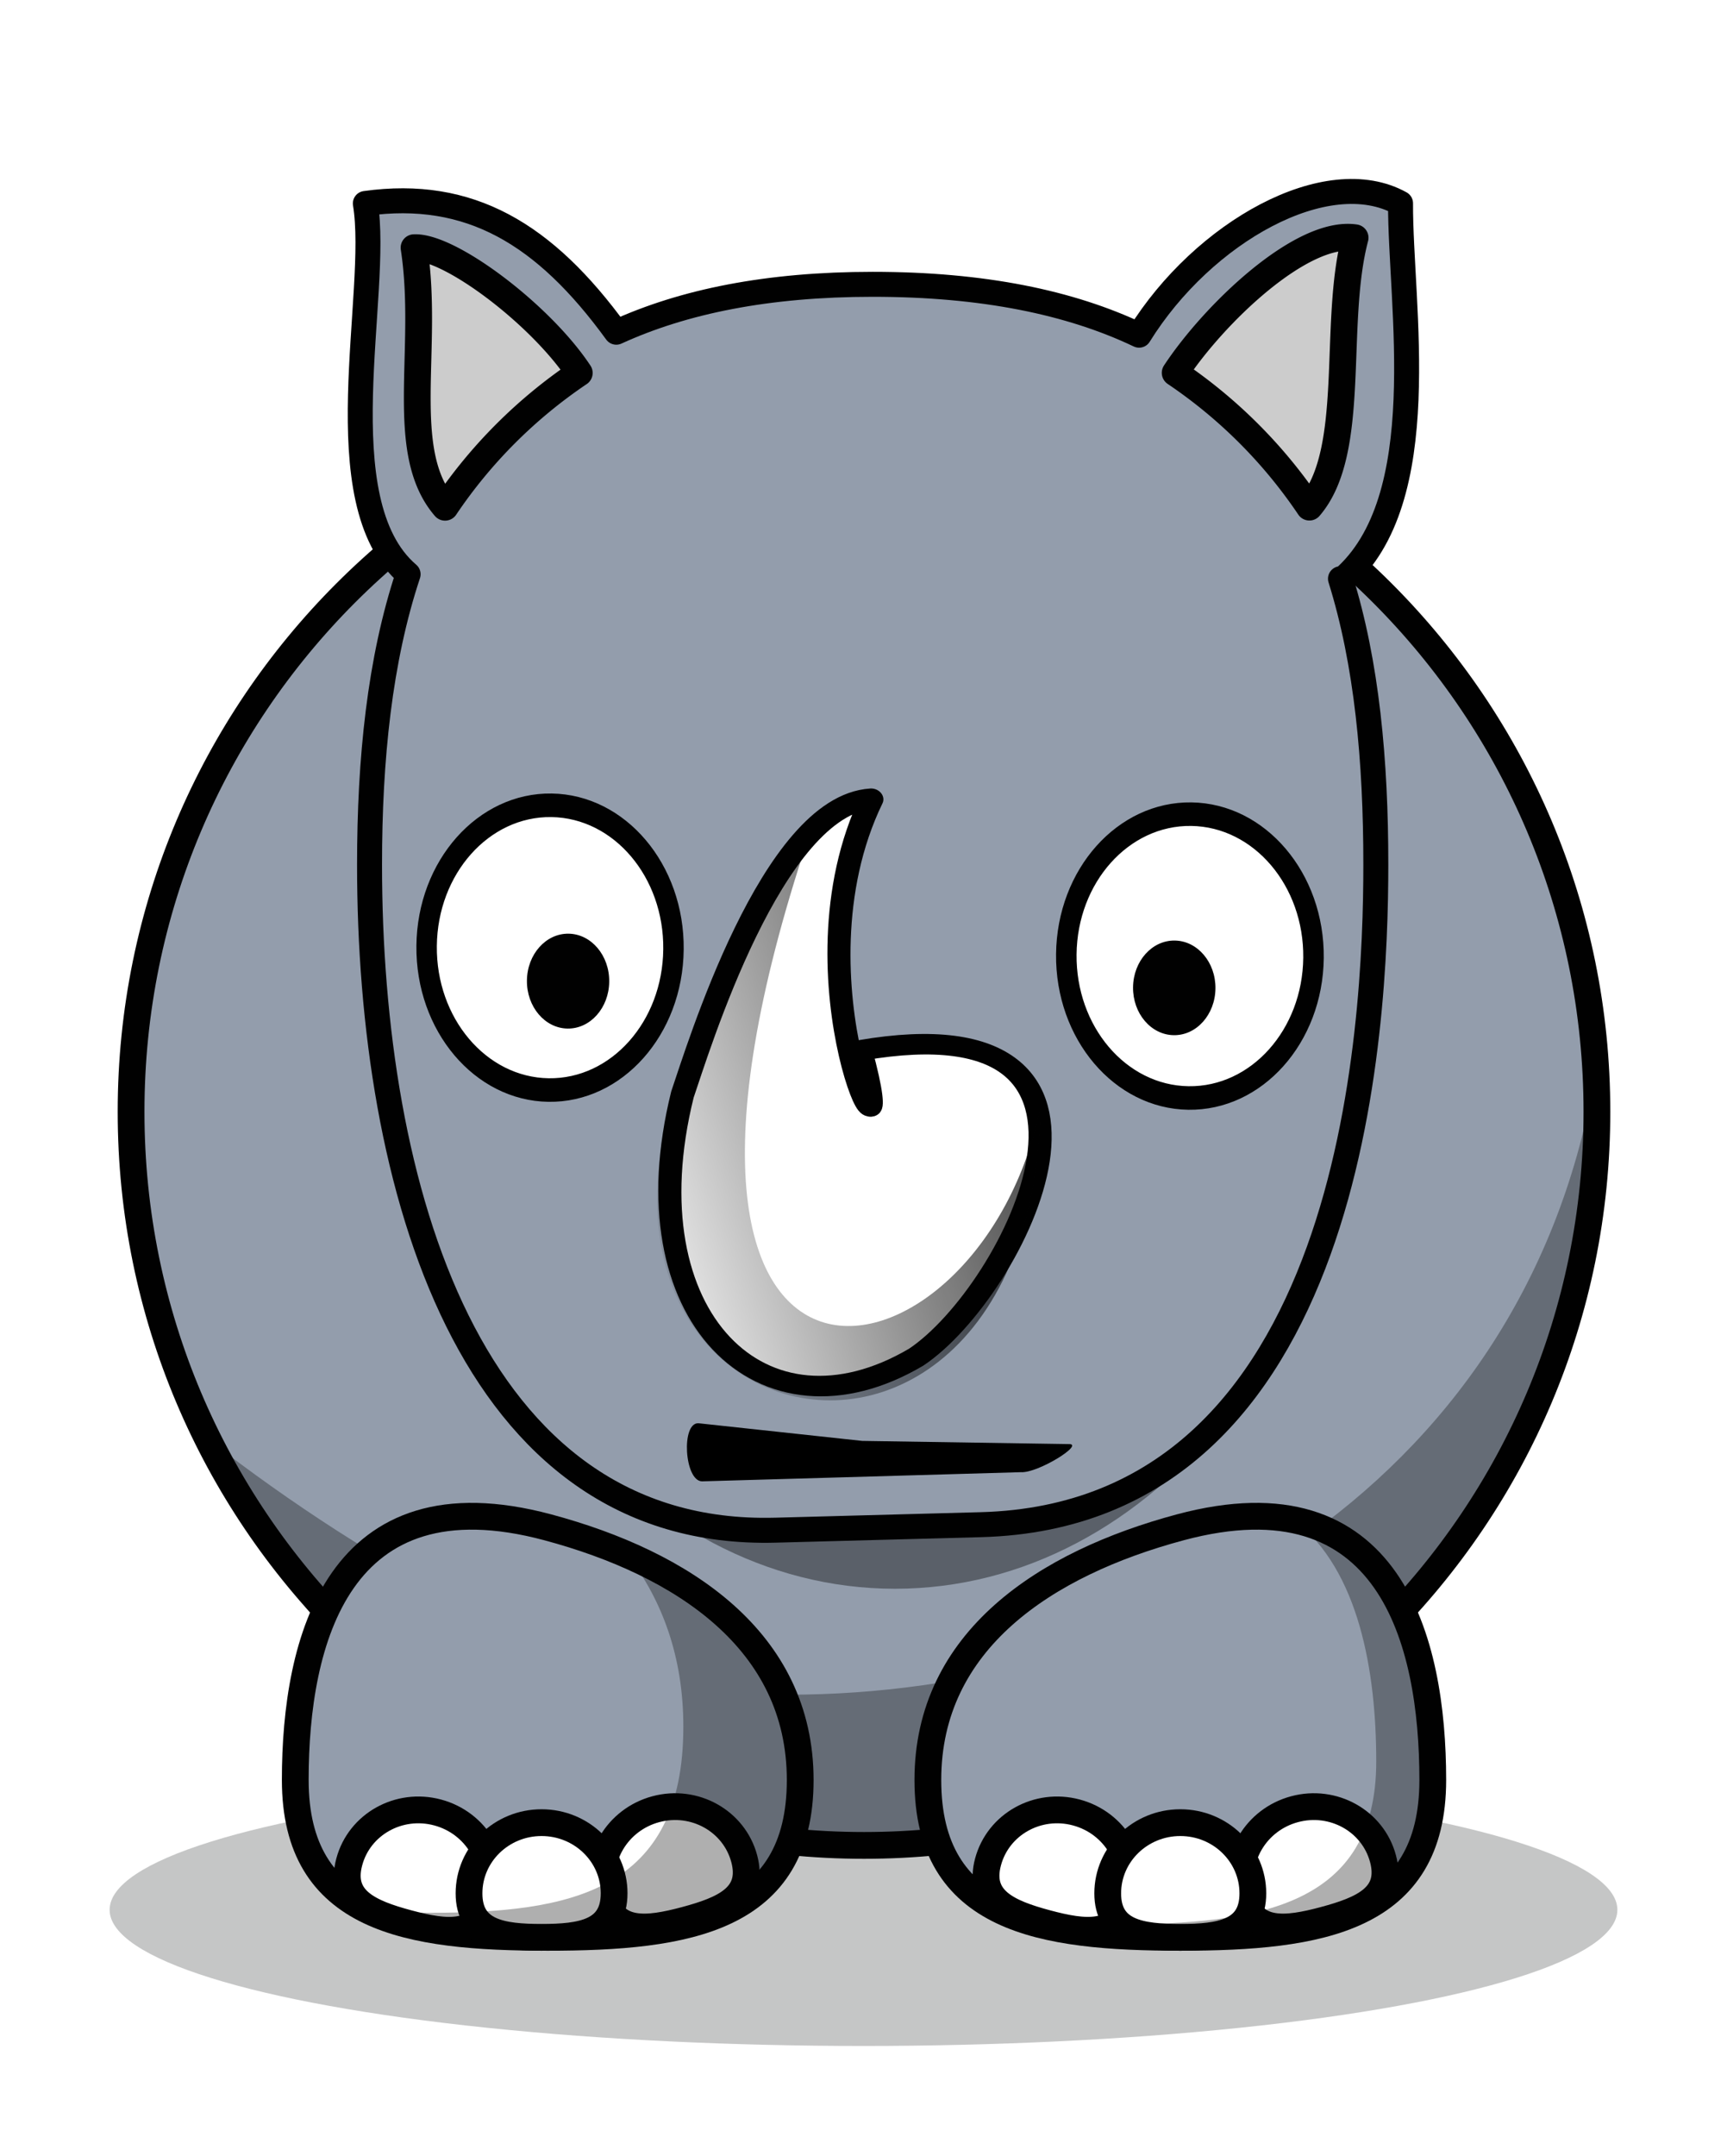
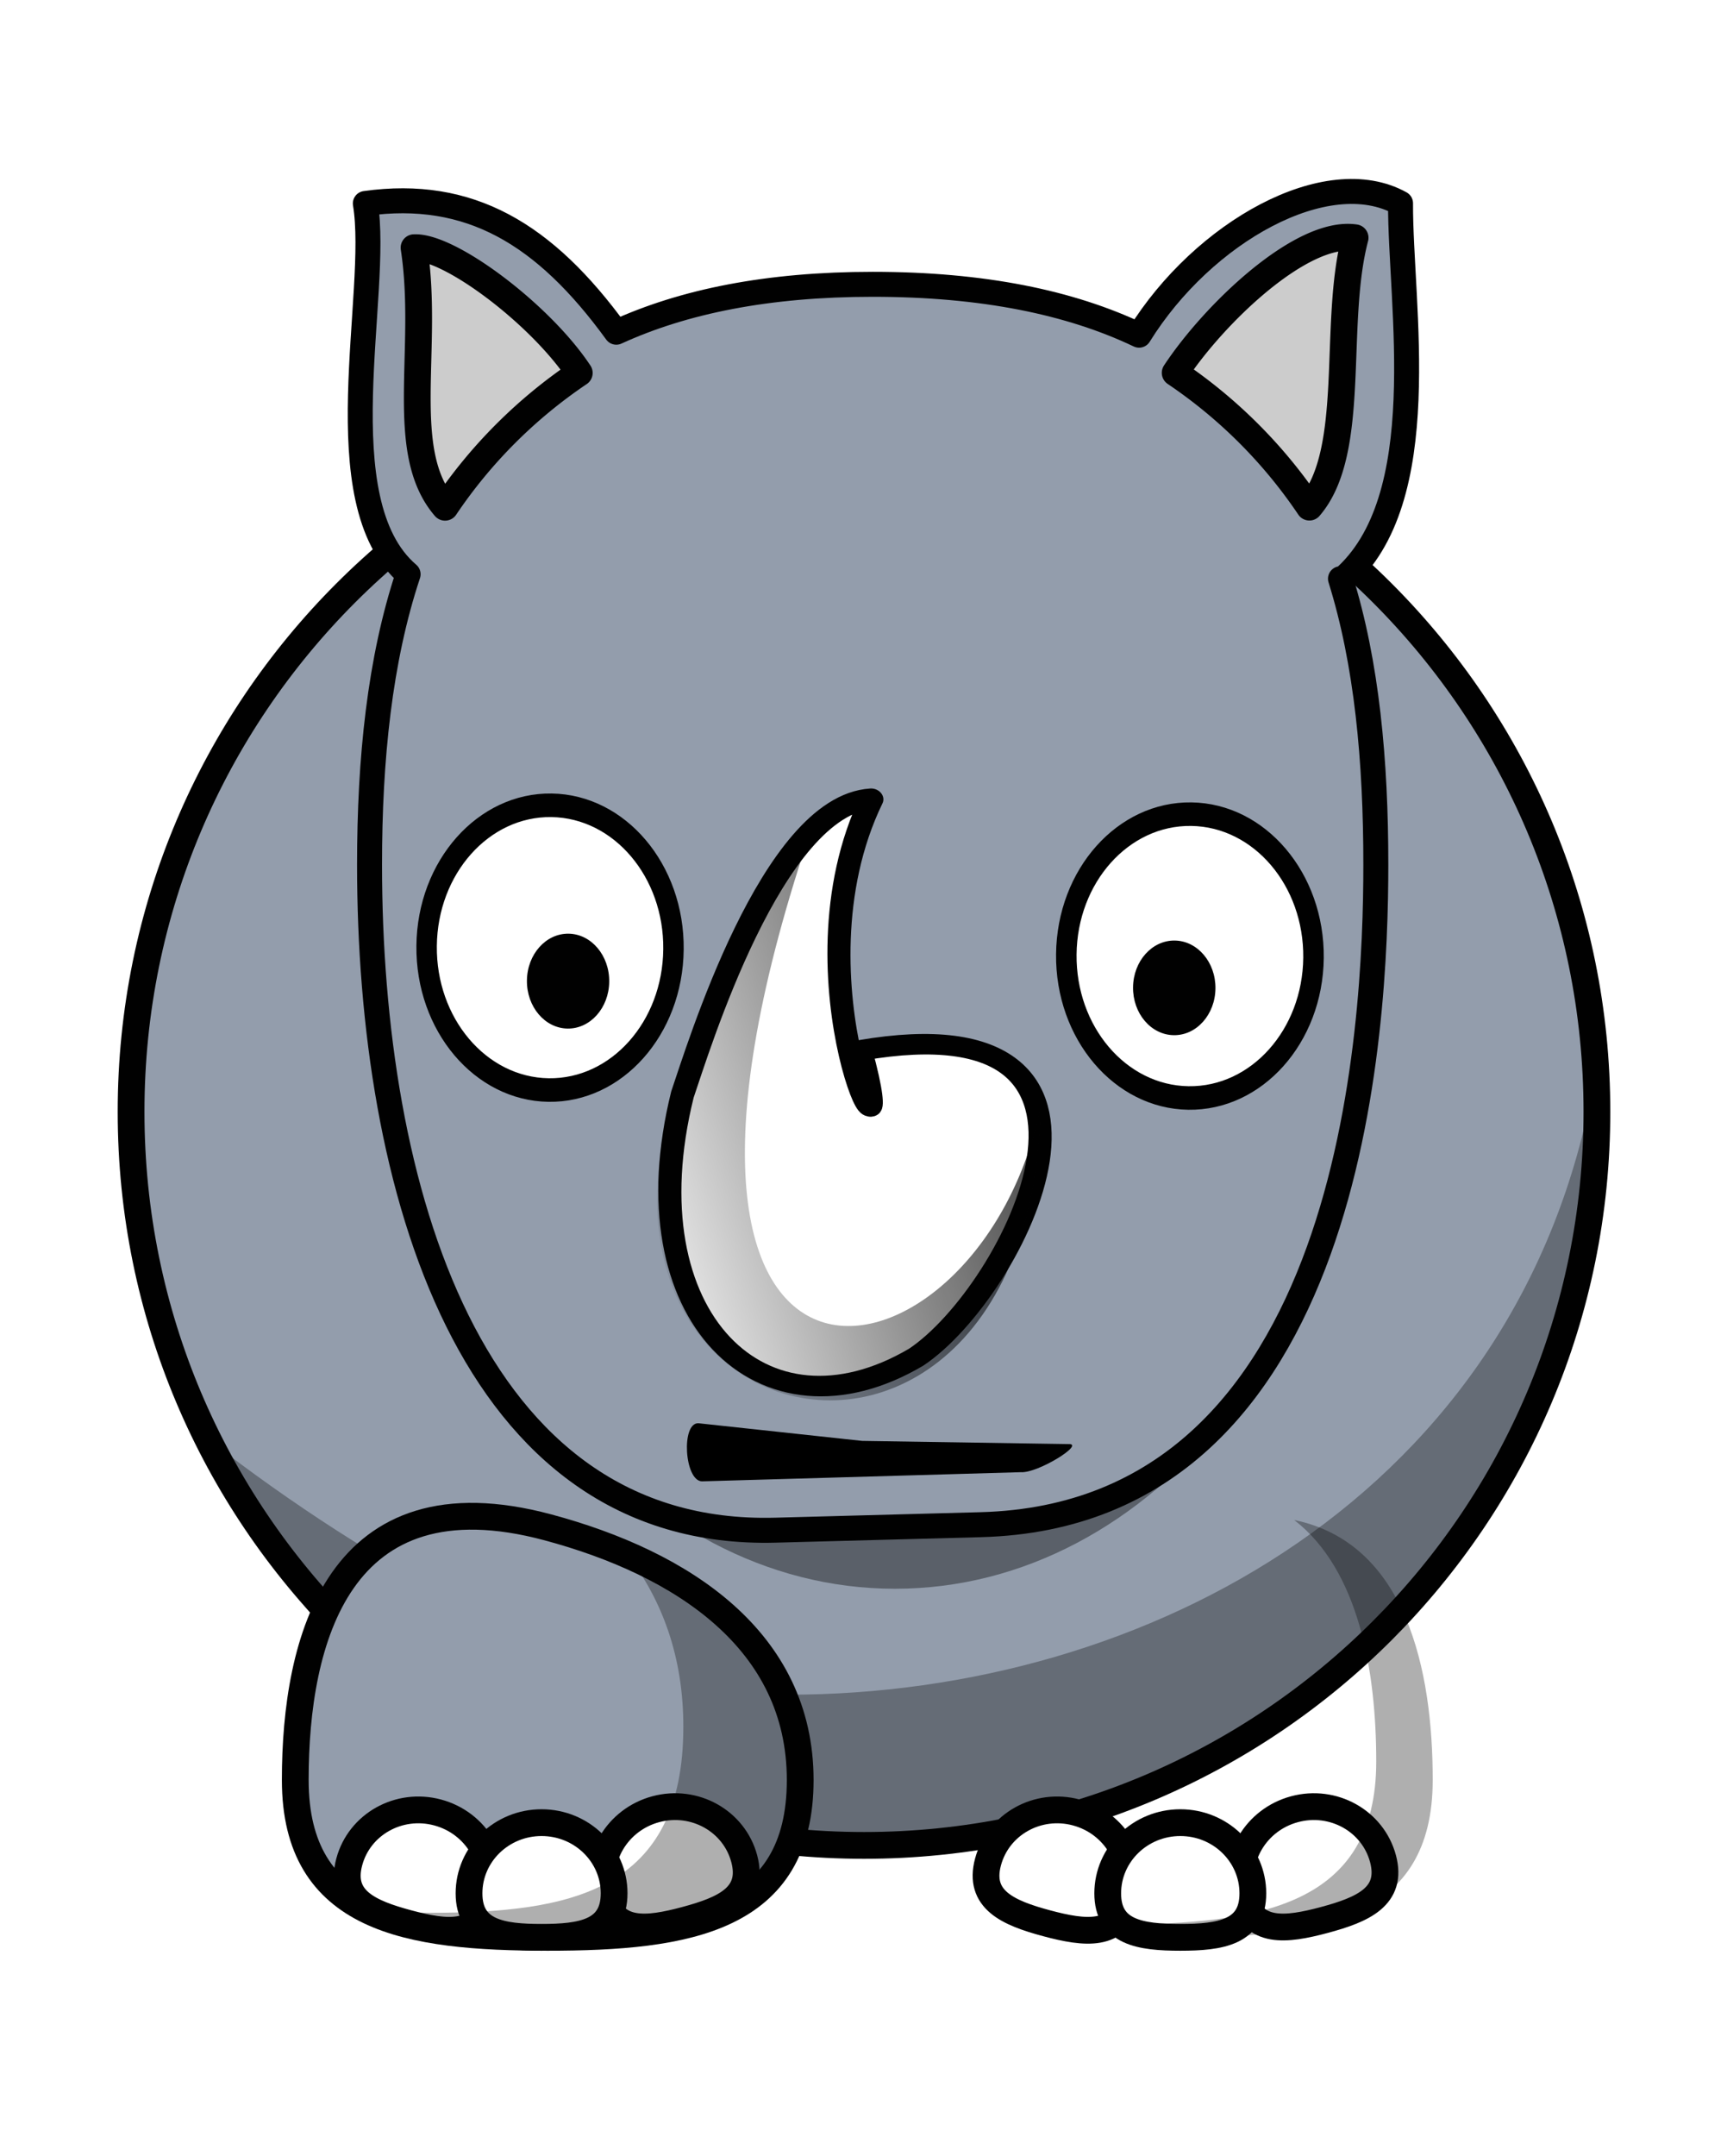
<svg xmlns="http://www.w3.org/2000/svg" xmlns:xlink="http://www.w3.org/1999/xlink" version="1.0" width="258.102" height="321.958" viewBox="0 0 258.102 321.958">
  <defs>
    <filter id="c" x="-.018" width="1.036" y="-.036" height="1.072" color-interpolation-filters="sRGB">
      <feGaussianBlur stdDeviation="1.505" />
    </filter>
    <filter id="d" x="-.057" width="1.113" y="-.064" height="1.128" color-interpolation-filters="sRGB">
      <feGaussianBlur stdDeviation="1.521" />
    </filter>
    <filter id="e" x="-.049" width="1.097" y="-.047" height="1.095" color-interpolation-filters="sRGB">
      <feGaussianBlur stdDeviation="1.231" />
    </filter>
    <filter id="h" x="-.044" width="1.089" y="-.052" height="1.104" color-interpolation-filters="sRGB">
      <feGaussianBlur stdDeviation="1.194" />
    </filter>
    <filter id="b" x="-.028" width="1.057" y="-.157" height="1.314" color-interpolation-filters="sRGB">
      <feGaussianBlur stdDeviation="2.66" />
    </filter>
    <filter id="f" x="-.051" width="1.101" y="-.046" height="1.091" color-interpolation-filters="sRGB">
      <feGaussianBlur stdDeviation="3.288" />
    </filter>
    <linearGradient id="a">
      <stop offset="0" stop-color="#010101" />
      <stop offset="1" stop-color="#010101" stop-opacity="0" />
    </linearGradient>
    <linearGradient xlink:href="#a" id="g" x1="-29.728" y1="94.199" x2="-97.919" y2="138.069" gradientUnits="userSpaceOnUse" />
  </defs>
-   <ellipse style="marker:none" cx="129.051" cy="285.239" rx="112.667" ry="20.335" color="#000" overflow="visible" fill="#0b0e0d" fill-opacity=".236" filter="url(#b)" enable-background="accumulate" />
  <path d="M238.66 166.05c.02 60.51-49.02 109.57-109.53 109.57-60.511 0-109.56-49.06-109.54-109.57-.018-60.506 49.029-109.57 109.54-109.57 60.51.003 109.55 49.064 109.53 109.57z" fill="#939dac" stroke="#010101" stroke-width="4" stroke-linecap="round" stroke-linejoin="round" />
  <path d="M220.65 126.49c-10.937 61.822-66.93 91.76-120.44 91.76-30.323 0-63.743-20.47-86.055-37.64 22.832 52.015 58.874 60.14 97.375 60.14 57.28 0 110.875-43.95 109.12-114.26z" fill="#010101" fill-opacity=".314" filter="url(#c)" transform="translate(17.59 34.86)" />
  <path d="M44.128 265.85c-.006 20.84 16.887 23.5 37.729 23.5s37.734-2.66 37.734-23.5-17.603-32.35-37.734-37.74c-31.318-8.39-37.735 16.9-37.73 37.74z" fill="#939dac" stroke="#010101" stroke-width="4" stroke-linecap="round" stroke-linejoin="round" />
  <g fill="#fff" stroke="#010101" stroke-width="4" stroke-linecap="round" stroke-linejoin="round">
    <path d="M111.225 277.6c1.51 5.64-2.987 7.61-8.773 9.16-5.786 1.55-10.667 2.09-12.174-3.54-1.511-5.63 1.956-11.46 7.74-13.01 5.786-1.55 11.699 1.76 13.207 7.39zM73.143 283.7c-1.507 5.64-6.39 5.1-12.174 3.55-5.786-1.55-10.284-3.53-8.773-9.16 1.507-5.63 7.42-8.94 13.206-7.39 5.785 1.55 9.25 7.37 7.74 13z" />
    <path d="M91.78 282.78c.003 5.83-4.852 6.57-10.842 6.57s-10.844-.74-10.842-6.57c-.002-5.83 4.853-10.56 10.842-10.56 5.99 0 10.845 4.73 10.843 10.56z" />
  </g>
  <path d="M76.208 197.38c5.162 6.76 8.33 15.21 8.328 25.64.006 24.65-16.893 27.8-37.734 27.8-3.225 0-6.345-.1-9.333-.32 6.836 3.32 16.312 4 26.793 4 20.841 0 37.738-2.68 37.738-23.52 0-16.56-11.124-27.21-25.792-33.6z" fill="#010101" fill-opacity=".314" filter="url(#d)" transform="translate(17.59 34.86)" />
  <g>
-     <path d="M214.13 265.85c0 20.84-16.89 23.5-37.73 23.5-20.84 0-37.74-2.66-37.73-23.5-.01-20.84 17.6-32.35 37.73-37.74 31.32-8.39 37.73 16.9 37.73 37.74z" fill="#939dac" stroke="#010101" stroke-width="4" stroke-linecap="round" stroke-linejoin="round" />
    <g fill="#fff" stroke="#010101" stroke-width="4" stroke-linecap="round" stroke-linejoin="round">
      <path d="M206.69 277.6c1.51 5.64-2.99 7.61-8.78 9.16-5.78 1.55-10.66 2.09-12.17-3.54-1.51-5.63 1.95-11.46 7.74-13.01 5.79-1.55 11.7 1.76 13.21 7.39zM168.6 283.7c-1.5 5.64-6.39 5.1-12.17 3.55-5.79-1.55-10.28-3.53-8.77-9.16 1.51-5.63 7.42-8.94 13.2-7.39 5.79 1.55 9.25 7.37 7.74 13z" />
      <path d="M187.24 282.78c0 5.83-4.85 6.57-10.84 6.57s-10.85-.74-10.85-6.57 4.86-10.56 10.85-10.56c5.99 0 10.84 4.73 10.84 10.56z" />
    </g>
    <path d="M175.83 192.16c9.7 7.49 12.26 22.67 12.26 36.07.01 21.56-17.47 24.32-39.03 24.32-4.67 0-9.14-.15-13.29-.57 6.37 2.04 14.35 2.5 23.03 2.5 20.84 0 37.74-2.65 37.73-23.5.01-16.32-3.93-35.37-20.7-38.82z" fill="#010101" fill-opacity=".314" filter="url(#e)" transform="translate(17.59 34.86)" />
  </g>
  <path d="M207.777 146.864c.009 47.81-34.844 86.57-77.836 86.57-43.002 0-77.855-38.76-77.842-86.57-.013-47.805 34.84-86.567 77.842-86.567 42.992 0 77.845 38.762 77.836 86.567z" transform="matrix(.897 0 0 1.005 17.2 2.687)" fill="#010101" fill-opacity=".389" filter="url(#f)" />
  <g>
    <path d="M200.56 86.576c13.912-11.892 8.69-41.04 8.752-56.213-10.942-6.075-29.474 4.23-39.075 19.7-10.252-4.881-23.294-7.6-39.81-7.6-15.696 0-28.278 2.557-38.322 7.155-10.702-14.72-21.94-21.397-37.506-19.231 2.215 13.36-6.282 44.543 6.395 55.378-4.245 12.763-5.769 27.583-5.765 43.393-.013 47.877 14.789 100.612 60.668 99.382l30.715-.824c55.856-1.498 59.01-74.62 59.005-98.558.008-15.535-1.338-30.113-5.283-42.724.191.189.278.243.226.142z" fill="#939dac" stroke="#010101" stroke-width="3.731" stroke-linecap="round" stroke-linejoin="round" />
    <g fill="#ccc" stroke="#010101" stroke-width="4" stroke-linecap="round" stroke-linejoin="round">
      <path d="M86.572 55.702a74.143 74.143 0 00-11 9.06 73.838 73.838 0 00-9.059 11c-7.205-8.354-2.32-23.638-4.634-38.767 5.265-.272 18.88 9.926 24.693 18.707zM175.631 55.684a74.143 74.143 0 0111 9.06 73.838 73.838 0 019.06 10.999c7.205-8.354 3.419-27.301 6.832-40.232-7.996-1.182-21.098 11.385-26.892 20.173z" />
    </g>
    <path d="M160.57 59.722c0 12.519-10.15 22.669-22.67 22.669-12.52 0-22.66-10.15-22.66-22.669s10.14-22.669 22.66-22.669c12.52-.001 22.67 10.15 22.67 22.669z" fill="#fff" stroke="#010101" stroke-width="3.761" stroke-linecap="round" stroke-linejoin="round" transform="matrix(.815 .012 -.01 .935 66.038 85.3)" />
    <path d="M181.65 147.632c-.043 3.903-2.833 7.028-6.232 6.977-3.408-.05-6.127-3.255-6.083-7.158.043-3.903 2.834-7.027 6.24-6.977 3.4.05 6.12 3.256 6.076 7.158z" fill="#010101" />
    <path d="M107.857 61.855c.01 12.519-10.14 22.669-22.659 22.669-12.518 0-22.666-10.15-22.663-22.67-.003-12.518 10.145-22.668 22.663-22.668s22.67 10.15 22.66 22.669z" fill="#fff" stroke="#010101" stroke-width="3.752" stroke-linecap="round" stroke-linejoin="round" transform="matrix(.814 .012 -.01 .938 13.474 82.496)" />
    <path d="M91.048 146.626c-.042 3.913-2.83 7.045-6.228 6.994-3.397-.05-6.115-3.264-6.07-7.176.042-3.913 2.832-7.045 6.228-6.995 3.397.05 6.116 3.264 6.07 7.177z" fill="#010101" />
    <g>
      <path d="M-81.23 90.88c11.904 20.188-11.796-5.972-8.785-34.177-11.387 5.159-10.23 41.156-10.235 47.786 2.464 32.25 23.551 43.778 37.742 25.092 8.868-13.079 14.213-58.629-18.721-38.701z" fill="#fff" stroke="#010101" stroke-width="2.861" stroke-linejoin="round" transform="matrix(1.155 .372 -.345 1.004 253.831 95.85)" />
      <path d="M-58.058 90.554c4.971 41.895-36.426 68.322-37.771-23.652-27.662 94.215 57.07 92.603 37.771 23.652z" fill="url(#g)" filter="url(#h)" transform="matrix(1.155 .372 -.345 1.004 253.831 95.85)" />
    </g>
    <path style="line-height:normal;text-indent:0;text-align:start;text-decoration-line:none;text-decoration-style:solid;text-decoration-color:#000;text-transform:none;block-progression:tb;white-space:normal;isolation:auto;mix-blend-mode:normal;solid-color:#000;solid-opacity:1" d="M128.86 215.205l-24.465-2.636c-2.629-.139-2.119 8.602.513 8.676l47.649-1.368c2.594.18 9.718-4.31 7.12-4.196z" color="#000" font-weight="400" font-family="sans-serif" overflow="visible" fill-rule="evenodd" enable-background="accumulate" />
  </g>
</svg>